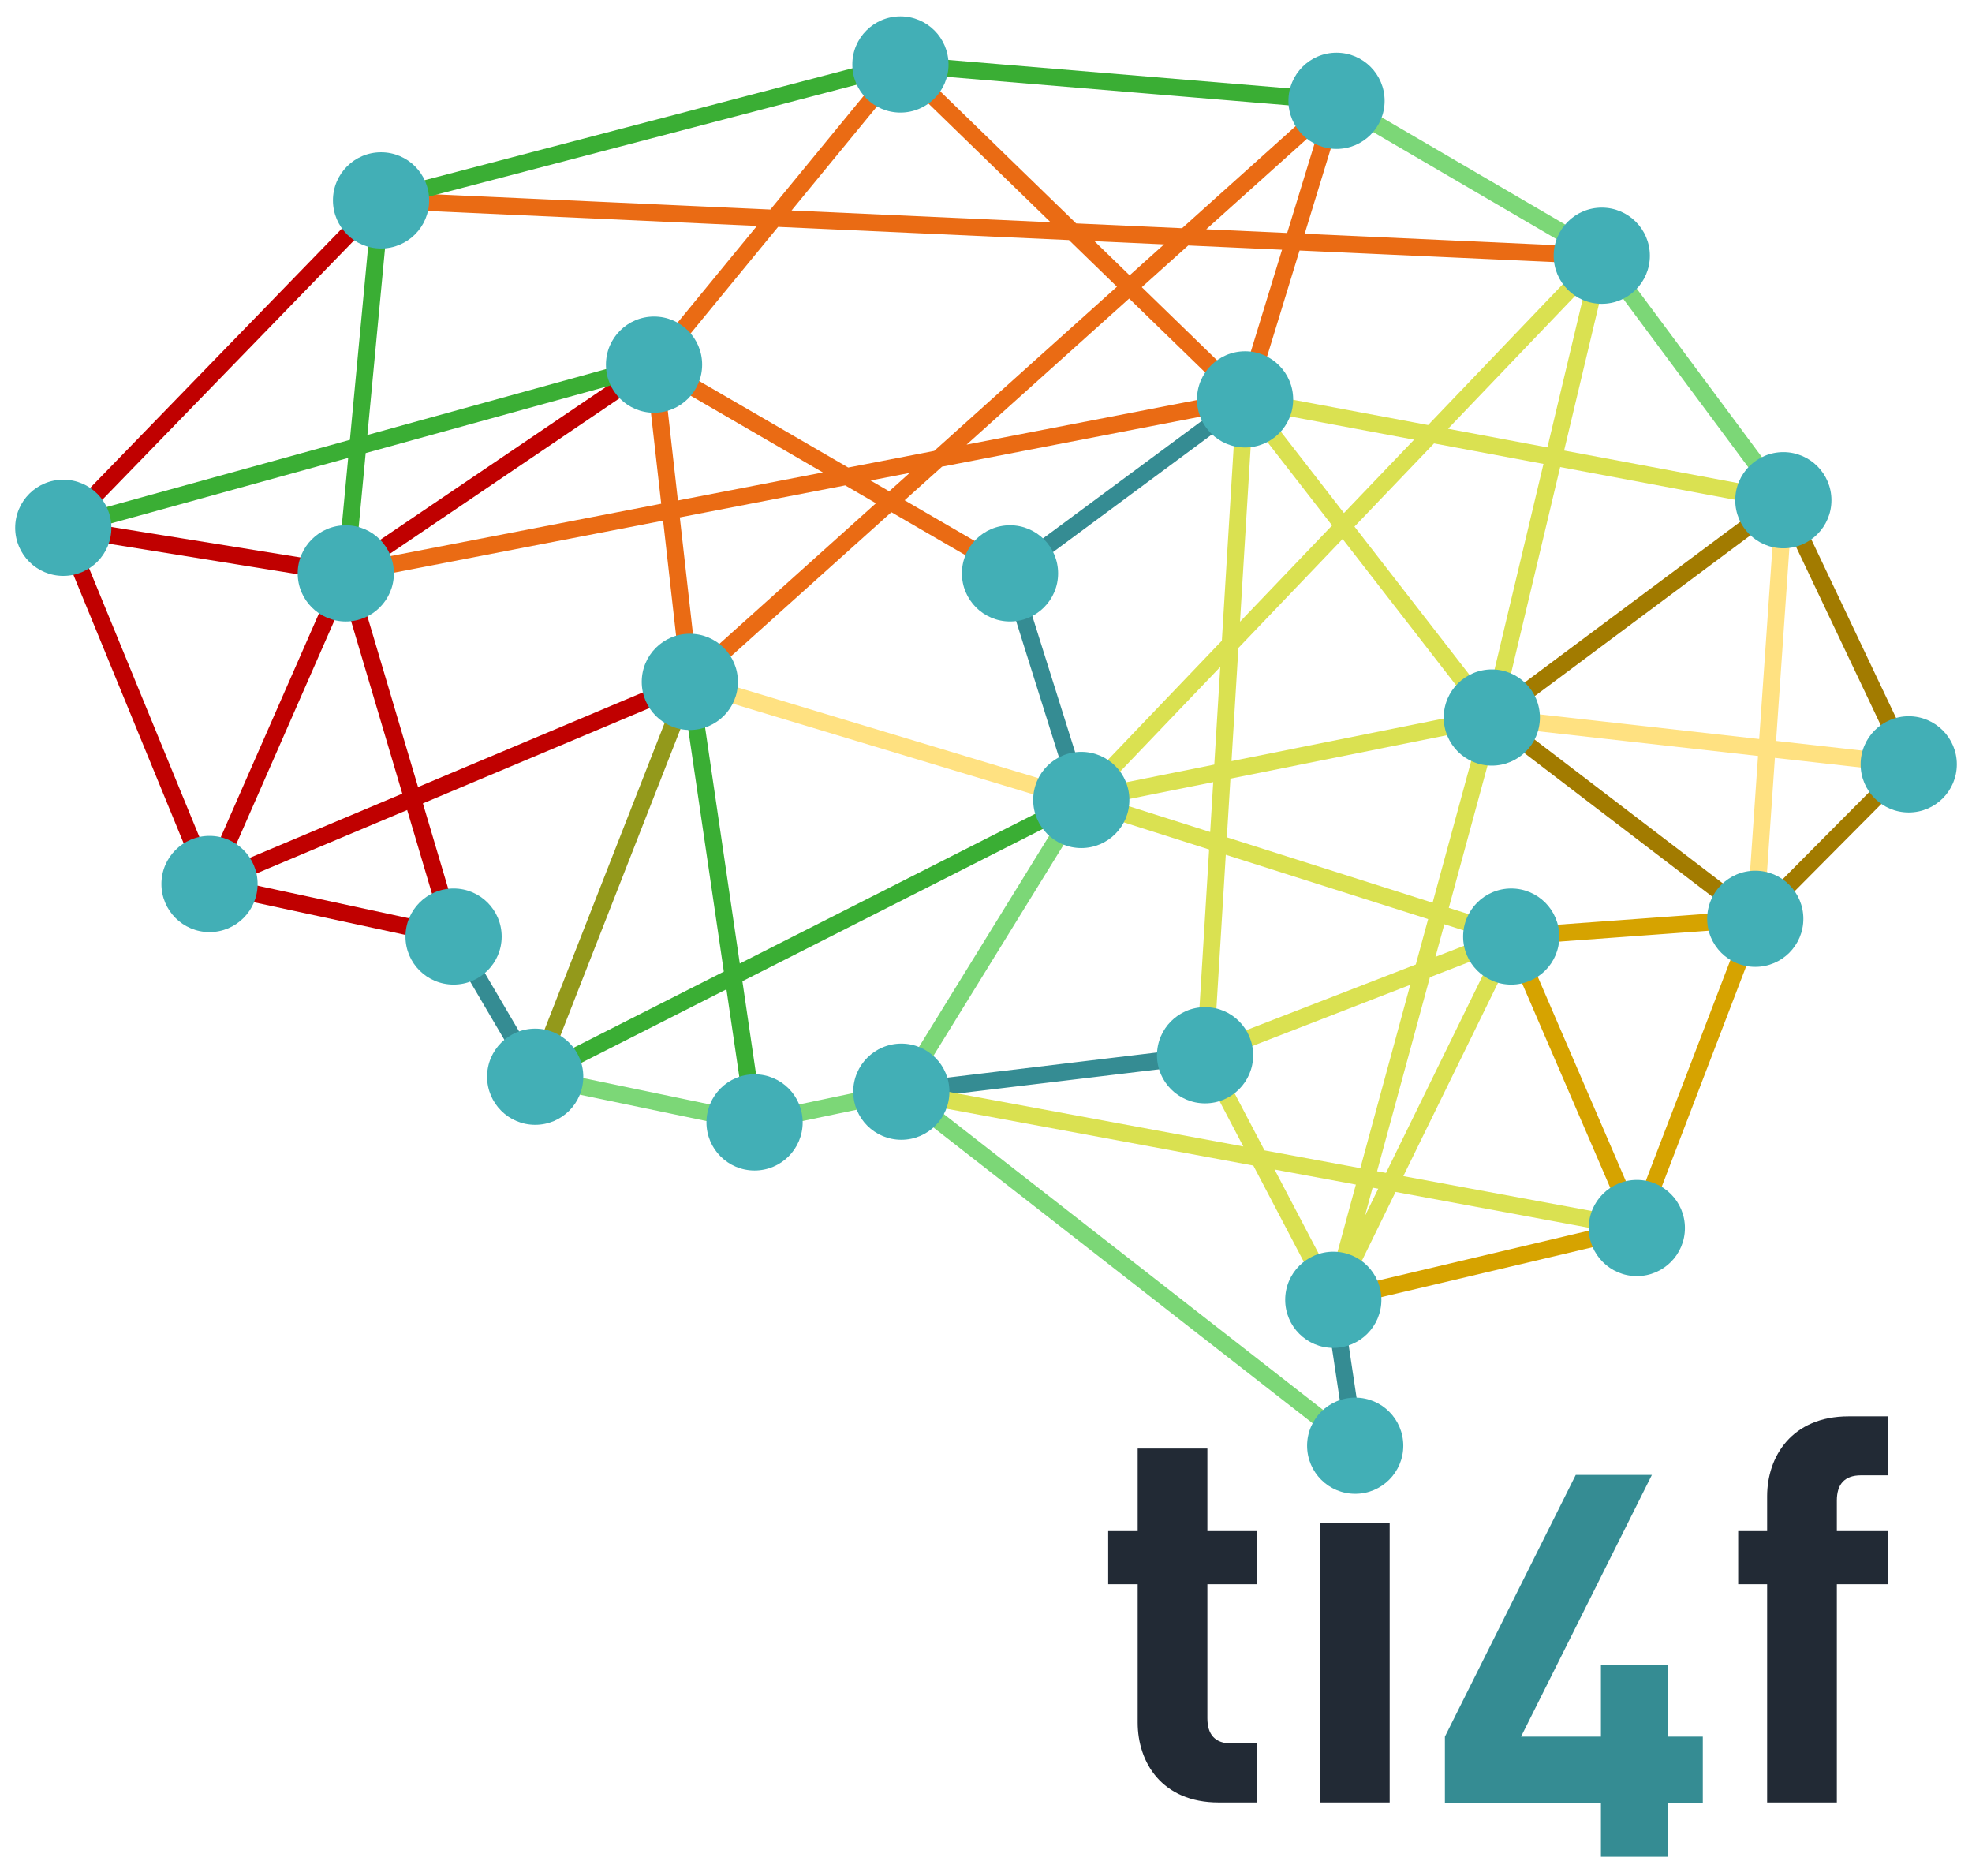
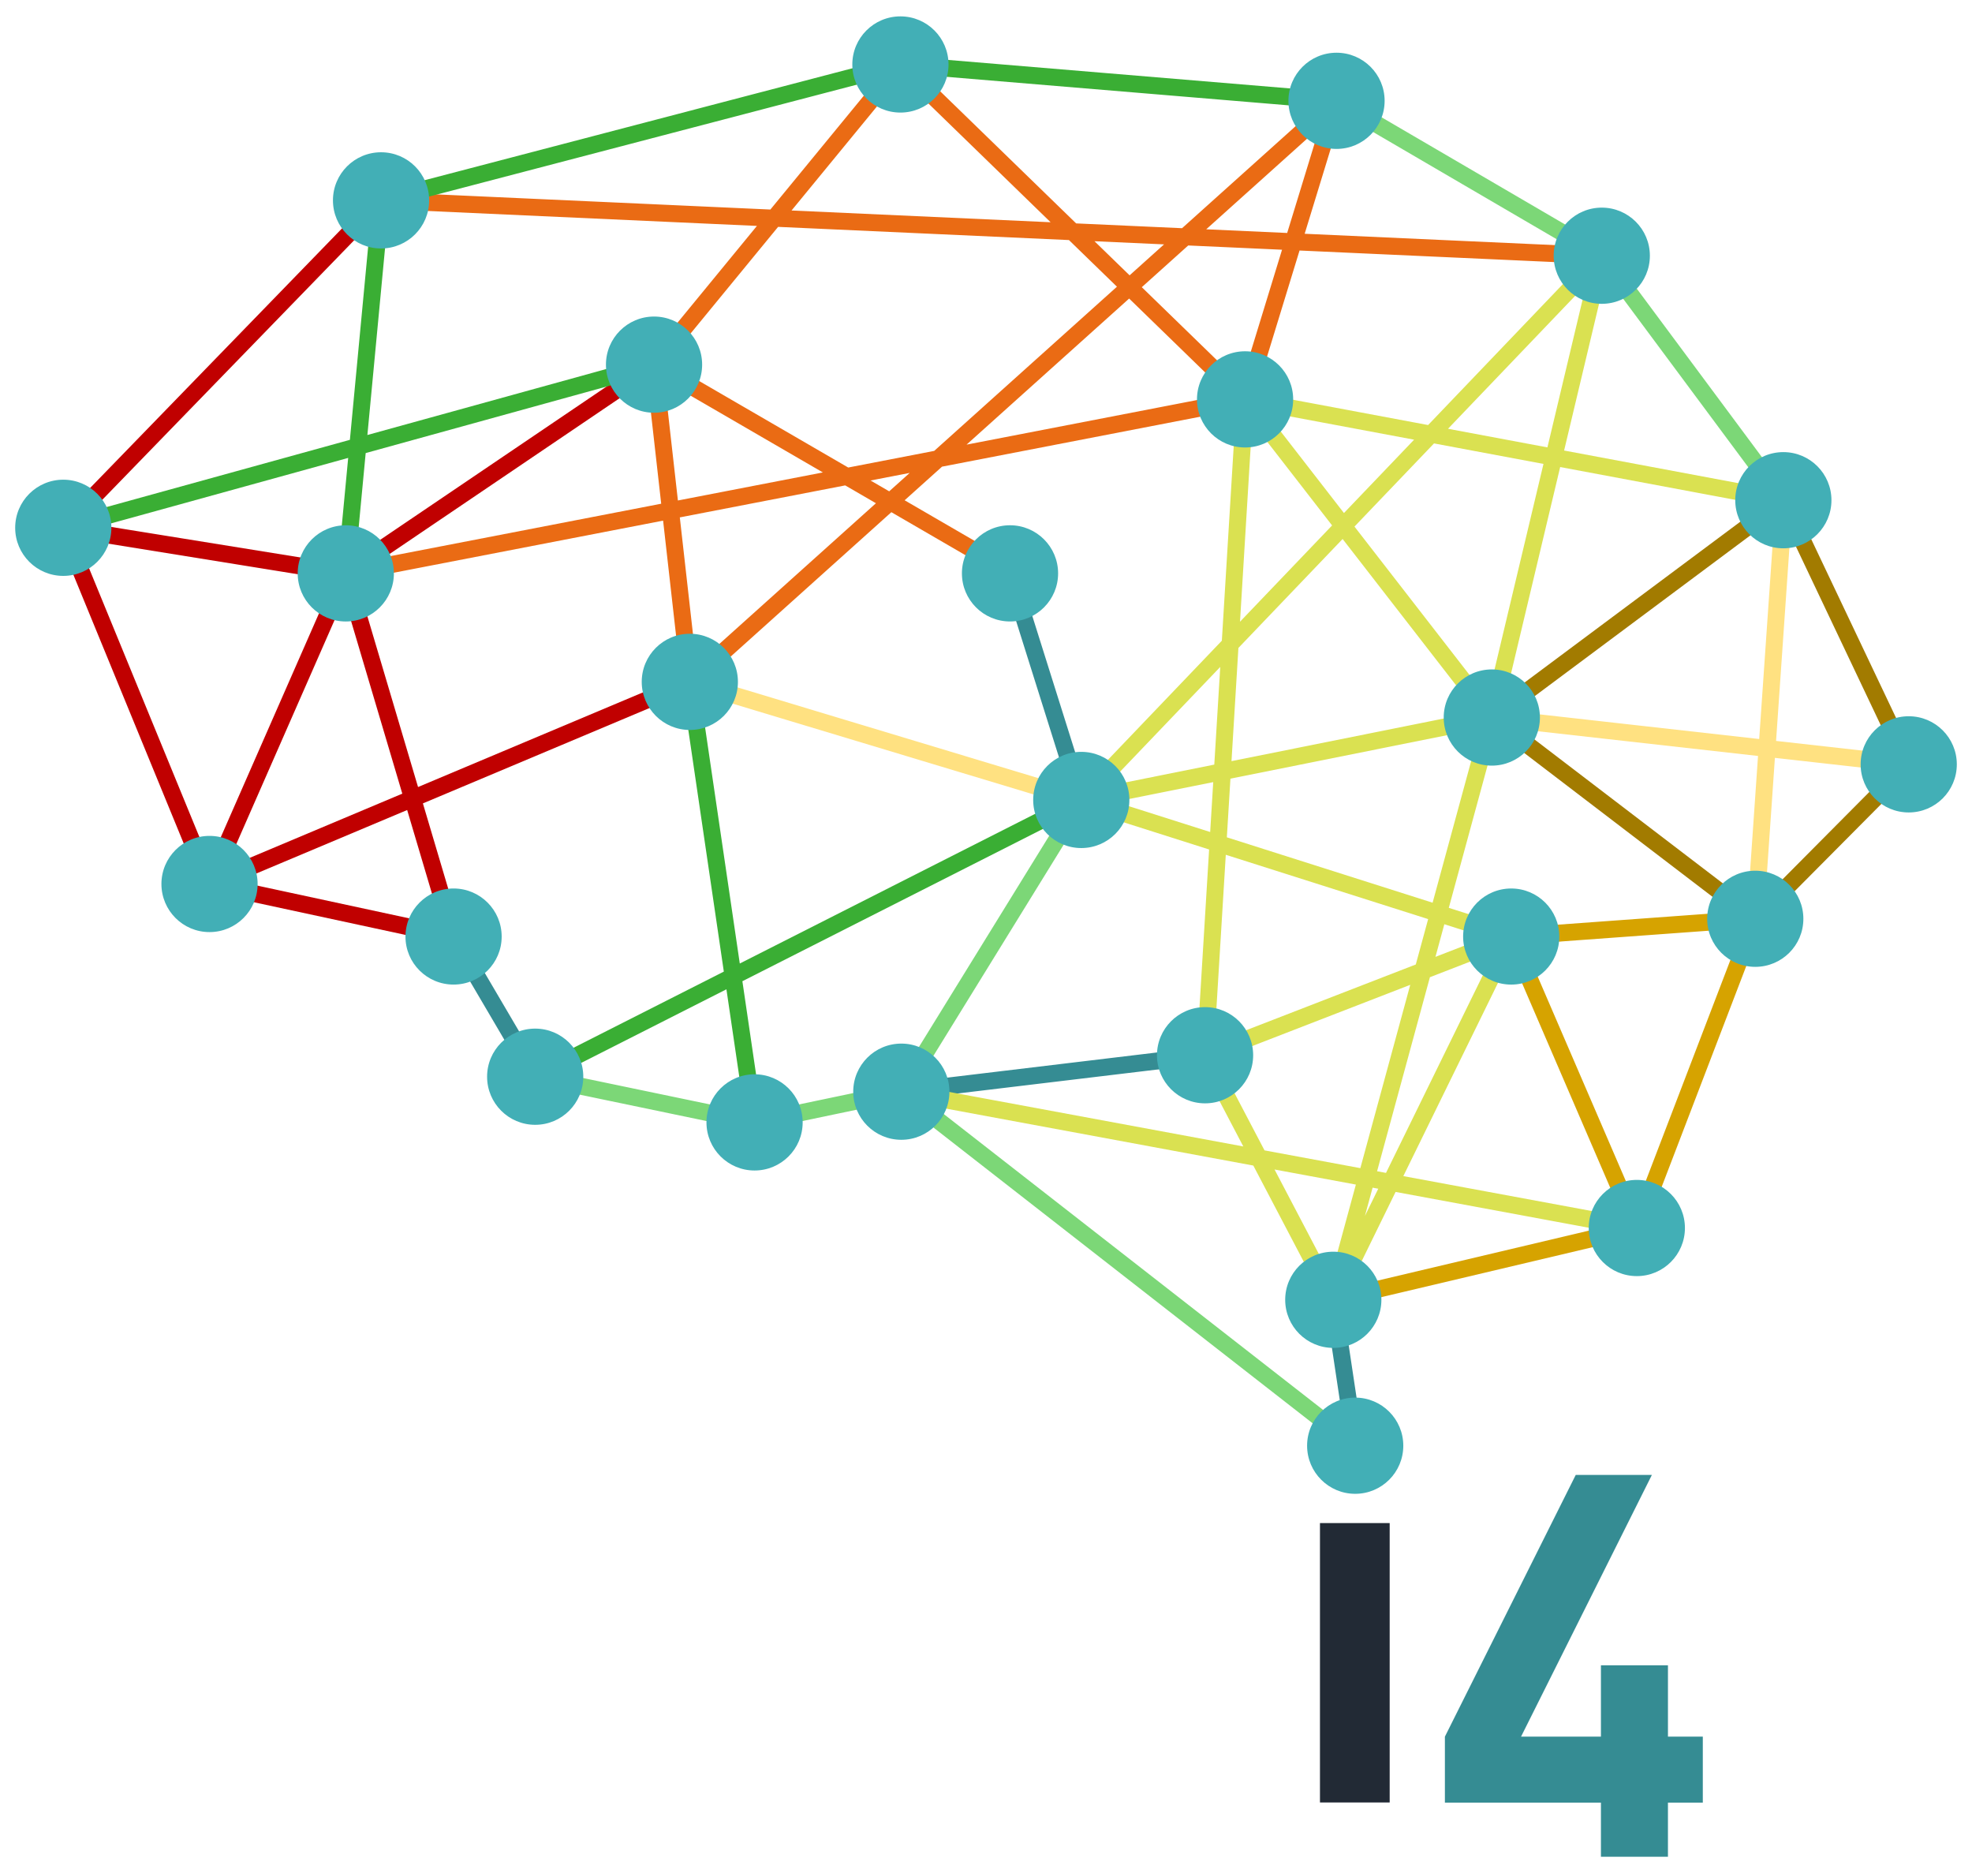
<svg xmlns="http://www.w3.org/2000/svg" version="1.1" id="Logo_Kombi" x="0px" y="0px" width="581.103px" height="552.755px" viewBox="0 0 581.103 552.755" enable-background="new 0 0 581.103 552.755" xml:space="preserve">
  <g>
    <path id="Netz_1_3_" fill="none" stroke="#C00000" stroke-width="5" stroke-linecap="round" stroke-linejoin="round" stroke-miterlimit="10" d="   M192.732,107.438l-90.836,61.504l-83.25-13.433 M112.287,59.037l-93.641,96.473l43.094,104.95l71.918,15.496l-31.762-107.014   L61.74,260.459l141.535-59.556" />
    <path id="Netz_2_3_" fill="none" stroke="#EA6B14" stroke-width="5" stroke-linecap="round" stroke-linejoin="round" stroke-miterlimit="10" d="   M112.287,59.037l359.718,16.312 M192.732,107.438l105.979,61.504 M366.895,117.674L265.333,18.996l-72.601,88.442l10.543,93.466   L393.843,29.706L366.895,117.674l-264.998,51.268" />
-     <path id="Netz_3_3_" fill="none" stroke="#358C93" stroke-width="5" stroke-linecap="round" stroke-linejoin="round" stroke-miterlimit="10" d="   M318.629,235.699l-21.002-66.763l69.268-51.262 M355.104,310.916l-89.506,10.742 M392.892,382.972l6.453,42.994 M157.657,316.806   l-23.999-40.851" />
-     <line id="Netz_4_3_" fill="none" stroke="#93991B" stroke-width="5" stroke-linecap="round" stroke-linejoin="round" stroke-miterlimit="10" x1="157.708" y1="317.242" x2="203.275" y2="200.904" />
+     <path id="Netz_3_3_" fill="none" stroke="#358C93" stroke-width="5" stroke-linecap="round" stroke-linejoin="round" stroke-miterlimit="10" d="   M318.629,235.699l-21.002-66.763M355.104,310.916l-89.506,10.742 M392.892,382.972l6.453,42.994 M157.657,316.806   l-23.999-40.851" />
    <path id="Netz_5_3_" fill="none" stroke="#3AAE34" stroke-width="5" stroke-linecap="round" stroke-linejoin="round" stroke-miterlimit="10" d="   M203.275,200.904l19.076,129.799 M157.708,317.242l160.921-81.543 M18.646,155.509l174.086-48.071 M101.896,168.942l10.391-109.905   l153.046-40.041l128.51,10.71" />
    <path id="Netz_6_3_" fill="none" stroke="#DAE151" stroke-width="5" stroke-linecap="round" stroke-linejoin="round" stroke-miterlimit="10" d="   M482.337,361.822l-216.739-40.164 M355.104,310.916l90.218-34.957 M366.895,117.674l72.71,93.738l-46.713,171.56 M318.629,235.699   l120.976-24.286l32.4-136.064L318.629,235.699l126.692,40.26l-52.43,107.014l-37.788-72.057l11.791-193.241l158.616,29.71" />
    <path id="Netz_7_3_" fill="none" stroke="#7CD777" stroke-width="5" stroke-linecap="round" stroke-linejoin="round" stroke-miterlimit="10" d="   M157.708,317.242l64.644,13.461l43.246-9.045l53.031-85.959 M399.345,425.966L265.598,321.658 M393.843,29.706l78.162,45.643   l53.506,72.036" />
    <path id="Netz_8_3_" fill="none" stroke="#A27B00" stroke-width="5" stroke-linecap="round" stroke-linejoin="round" stroke-miterlimit="10" d="   M517.238,270.718l45.218-45.51l-36.945-77.824l-85.906,64.028L517.238,270.718z" />
    <path id="Netz_9_3_" fill="none" stroke="#D6A300" stroke-width="5" stroke-linecap="round" stroke-linejoin="round" stroke-miterlimit="10" d="   M482.337,361.822l-37.016-85.863l71.917-5.24L482.337,361.822l-89.445,21.15" />
    <path id="Netz_10_3_" fill="none" stroke="#FFE181" stroke-width="5" stroke-linecap="round" stroke-linejoin="round" stroke-miterlimit="10" d="   M203.275,200.904l115.354,34.795 M562.456,225.208l-122.852-13.796 M525.728,147.865l-8.489,122.854" />
    <g>
-       <path fill="#222A35" d="M359.104,531.079c-16.748,0-23.858-11.851-23.858-23.543v-40.765h-8.69v-15.643h8.69v-24.333h20.54v24.333    h14.537v15.643h-14.537v39.501c0,4.74,2.212,7.426,7.11,7.426h7.427v17.381H359.104z" />
      <path fill="#222A35" d="M388.648,434.696v-16.749h21.015v16.749H388.648z M388.964,531.079v-82.32h20.541v82.32H388.964z" />
      <path fill="#358C93" d="M491.507,531.121v15.958h-19.75v-15.958h-45.979v-19.436l38.553-77.105h22.437l-38.553,77.105h23.543    v-21.014h19.75v21.014h10.271v19.436H491.507z" />
-       <path fill="#222A35" d="M541.276,466.771v64.308h-20.541v-64.308h-8.532v-15.643h8.532v-10.271    c0-11.692,7.269-23.543,24.017-23.543h11.692v17.381h-8.059c-4.897,0-7.109,2.686-7.109,7.426v9.007h15.168v15.643H541.276z" />
    </g>
    <path id="Punkte_1_" fill-rule="evenodd" clip-rule="evenodd" fill="#42AFB6" d="M576.629,225.208   c0,7.828-6.346,14.173-14.173,14.173c-7.828,0-14.174-6.345-14.174-14.173c0-7.827,6.346-14.173,14.174-14.173   C570.283,211.036,576.629,217.381,576.629,225.208z M399.345,411.792c-7.827,0-14.173,6.346-14.173,14.174   s6.346,14.172,14.173,14.172c7.828,0,14.174-6.344,14.174-14.172S407.173,411.792,399.345,411.792z M482.337,347.648   c-7.828,0-14.174,6.346-14.174,14.174s6.346,14.172,14.174,14.172c7.827,0,14.173-6.344,14.173-14.172   S490.164,347.648,482.337,347.648z M392.892,368.8c-7.828,0-14.174,6.346-14.174,14.172c0,7.828,6.346,14.174,14.174,14.174   c7.827,0,14.173-6.346,14.173-14.174C407.064,375.146,400.719,368.8,392.892,368.8z M355.104,296.744   c-7.827,0-14.173,6.346-14.173,14.174s6.346,14.172,14.173,14.172s14.173-6.344,14.173-14.172S362.931,296.744,355.104,296.744z    M265.598,307.484c-7.827,0-14.173,6.346-14.173,14.174s6.346,14.172,14.173,14.172s14.173-6.344,14.173-14.172   S273.425,307.484,265.598,307.484z M318.629,221.526c-7.827,0-14.173,6.346-14.173,14.173c0,7.828,6.346,14.173,14.173,14.173   s14.173-6.345,14.173-14.173C332.802,227.872,326.456,221.526,318.629,221.526z M445.321,261.786   c-7.828,0-14.174,6.346-14.174,14.173c0,7.814,6.346,14.141,14.174,14.141c7.827,0,14.173-6.326,14.173-14.141   C459.494,268.131,453.148,261.786,445.321,261.786z M517.238,256.546c-7.827,0-14.173,6.346-14.173,14.172   c0,7.827,6.346,14.156,14.173,14.156s14.173-6.329,14.173-14.156C531.411,262.892,525.065,256.546,517.238,256.546z    M525.511,133.211c-7.828,0-14.174,6.346-14.174,14.173c0,7.828,6.346,14.173,14.174,14.173c7.827,0,14.173-6.345,14.173-14.173   C539.684,139.557,533.338,133.211,525.511,133.211z M439.604,197.24c-7.828,0-14.174,6.346-14.174,14.173   c0,7.828,6.346,14.173,14.174,14.173c7.827,0,14.173-6.345,14.173-14.173C453.777,203.585,447.432,197.24,439.604,197.24z    M472.005,61.175c-7.827,0-14.173,6.346-14.173,14.173c0,7.828,6.346,14.173,14.173,14.173c7.828,0,14.174-6.345,14.174-14.173   C486.179,67.521,479.833,61.175,472.005,61.175z M222.351,316.531c-7.827,0-14.173,6.346-14.173,14.174s6.346,14.172,14.173,14.172   s14.176-6.344,14.176-14.172S230.178,316.531,222.351,316.531z M157.708,303.07c-7.827,0-14.173,6.346-14.173,14.172   c0,7.828,6.346,14.174,14.173,14.174s14.173-6.346,14.173-14.174C171.881,309.416,165.535,303.07,157.708,303.07z M133.658,261.783   c-7.828,0-14.174,6.346-14.174,14.173c0,7.815,6.346,14.14,14.174,14.14c7.827,0,14.173-6.324,14.173-14.14   C147.831,268.128,141.485,261.783,133.658,261.783z M203.275,186.731c-7.827,0-14.173,6.346-14.173,14.173   c0,7.828,6.346,14.173,14.173,14.173c7.828,0,14.174-6.345,14.174-14.173C217.449,193.077,211.104,186.731,203.275,186.731z    M297.627,154.763c-7.827,0-14.173,6.346-14.173,14.173c0,7.828,6.346,14.173,14.173,14.173s14.173-6.345,14.173-14.173   C311.8,161.109,305.454,154.763,297.627,154.763z M366.895,103.501c-7.827,0-14.173,6.346-14.173,14.173   c0,7.828,6.346,14.173,14.173,14.173s14.173-6.345,14.173-14.173C381.067,109.847,374.722,103.501,366.895,103.501z    M393.843,15.533c-7.828,0-14.174,6.346-14.174,14.173c0,7.828,6.346,14.173,14.174,14.173s14.174-6.345,14.174-14.173   C408.017,21.878,401.671,15.533,393.843,15.533z M265.333,4.823c-7.828,0-14.174,6.346-14.174,14.173   c0,7.828,6.346,14.173,14.174,14.173s14.174-6.345,14.174-14.173C279.507,11.168,273.161,4.823,265.333,4.823z M112.287,44.864   c-7.828,0-14.174,6.346-14.174,14.173c0,7.828,6.346,14.173,14.174,14.173c7.827,0,14.173-6.345,14.173-14.173   C126.46,51.209,120.114,44.864,112.287,44.864z M192.732,93.265c-7.828,0-14.174,6.346-14.174,14.173   c0,7.828,6.346,14.173,14.174,14.173c7.827,0,14.173-6.345,14.173-14.173C206.905,99.611,200.56,93.265,192.732,93.265z    M101.896,154.769c-7.827,0-14.173,6.346-14.173,14.173c0,7.828,6.346,14.173,14.173,14.173c7.828,0,14.174-6.345,14.174-14.173   C116.07,161.115,109.725,154.769,101.896,154.769z M61.74,246.287c-7.827,0-14.173,6.346-14.173,14.173   c0,7.828,6.346,14.173,14.173,14.173c7.828,0,14.174-6.345,14.174-14.173C75.914,252.632,69.568,246.287,61.74,246.287z    M18.646,141.336c-7.827,0-14.173,6.346-14.173,14.172c0,7.828,6.346,14.174,14.173,14.174c7.828,0,14.174-6.346,14.174-14.174   C32.82,147.682,26.475,141.336,18.646,141.336z" />
  </g>
</svg>